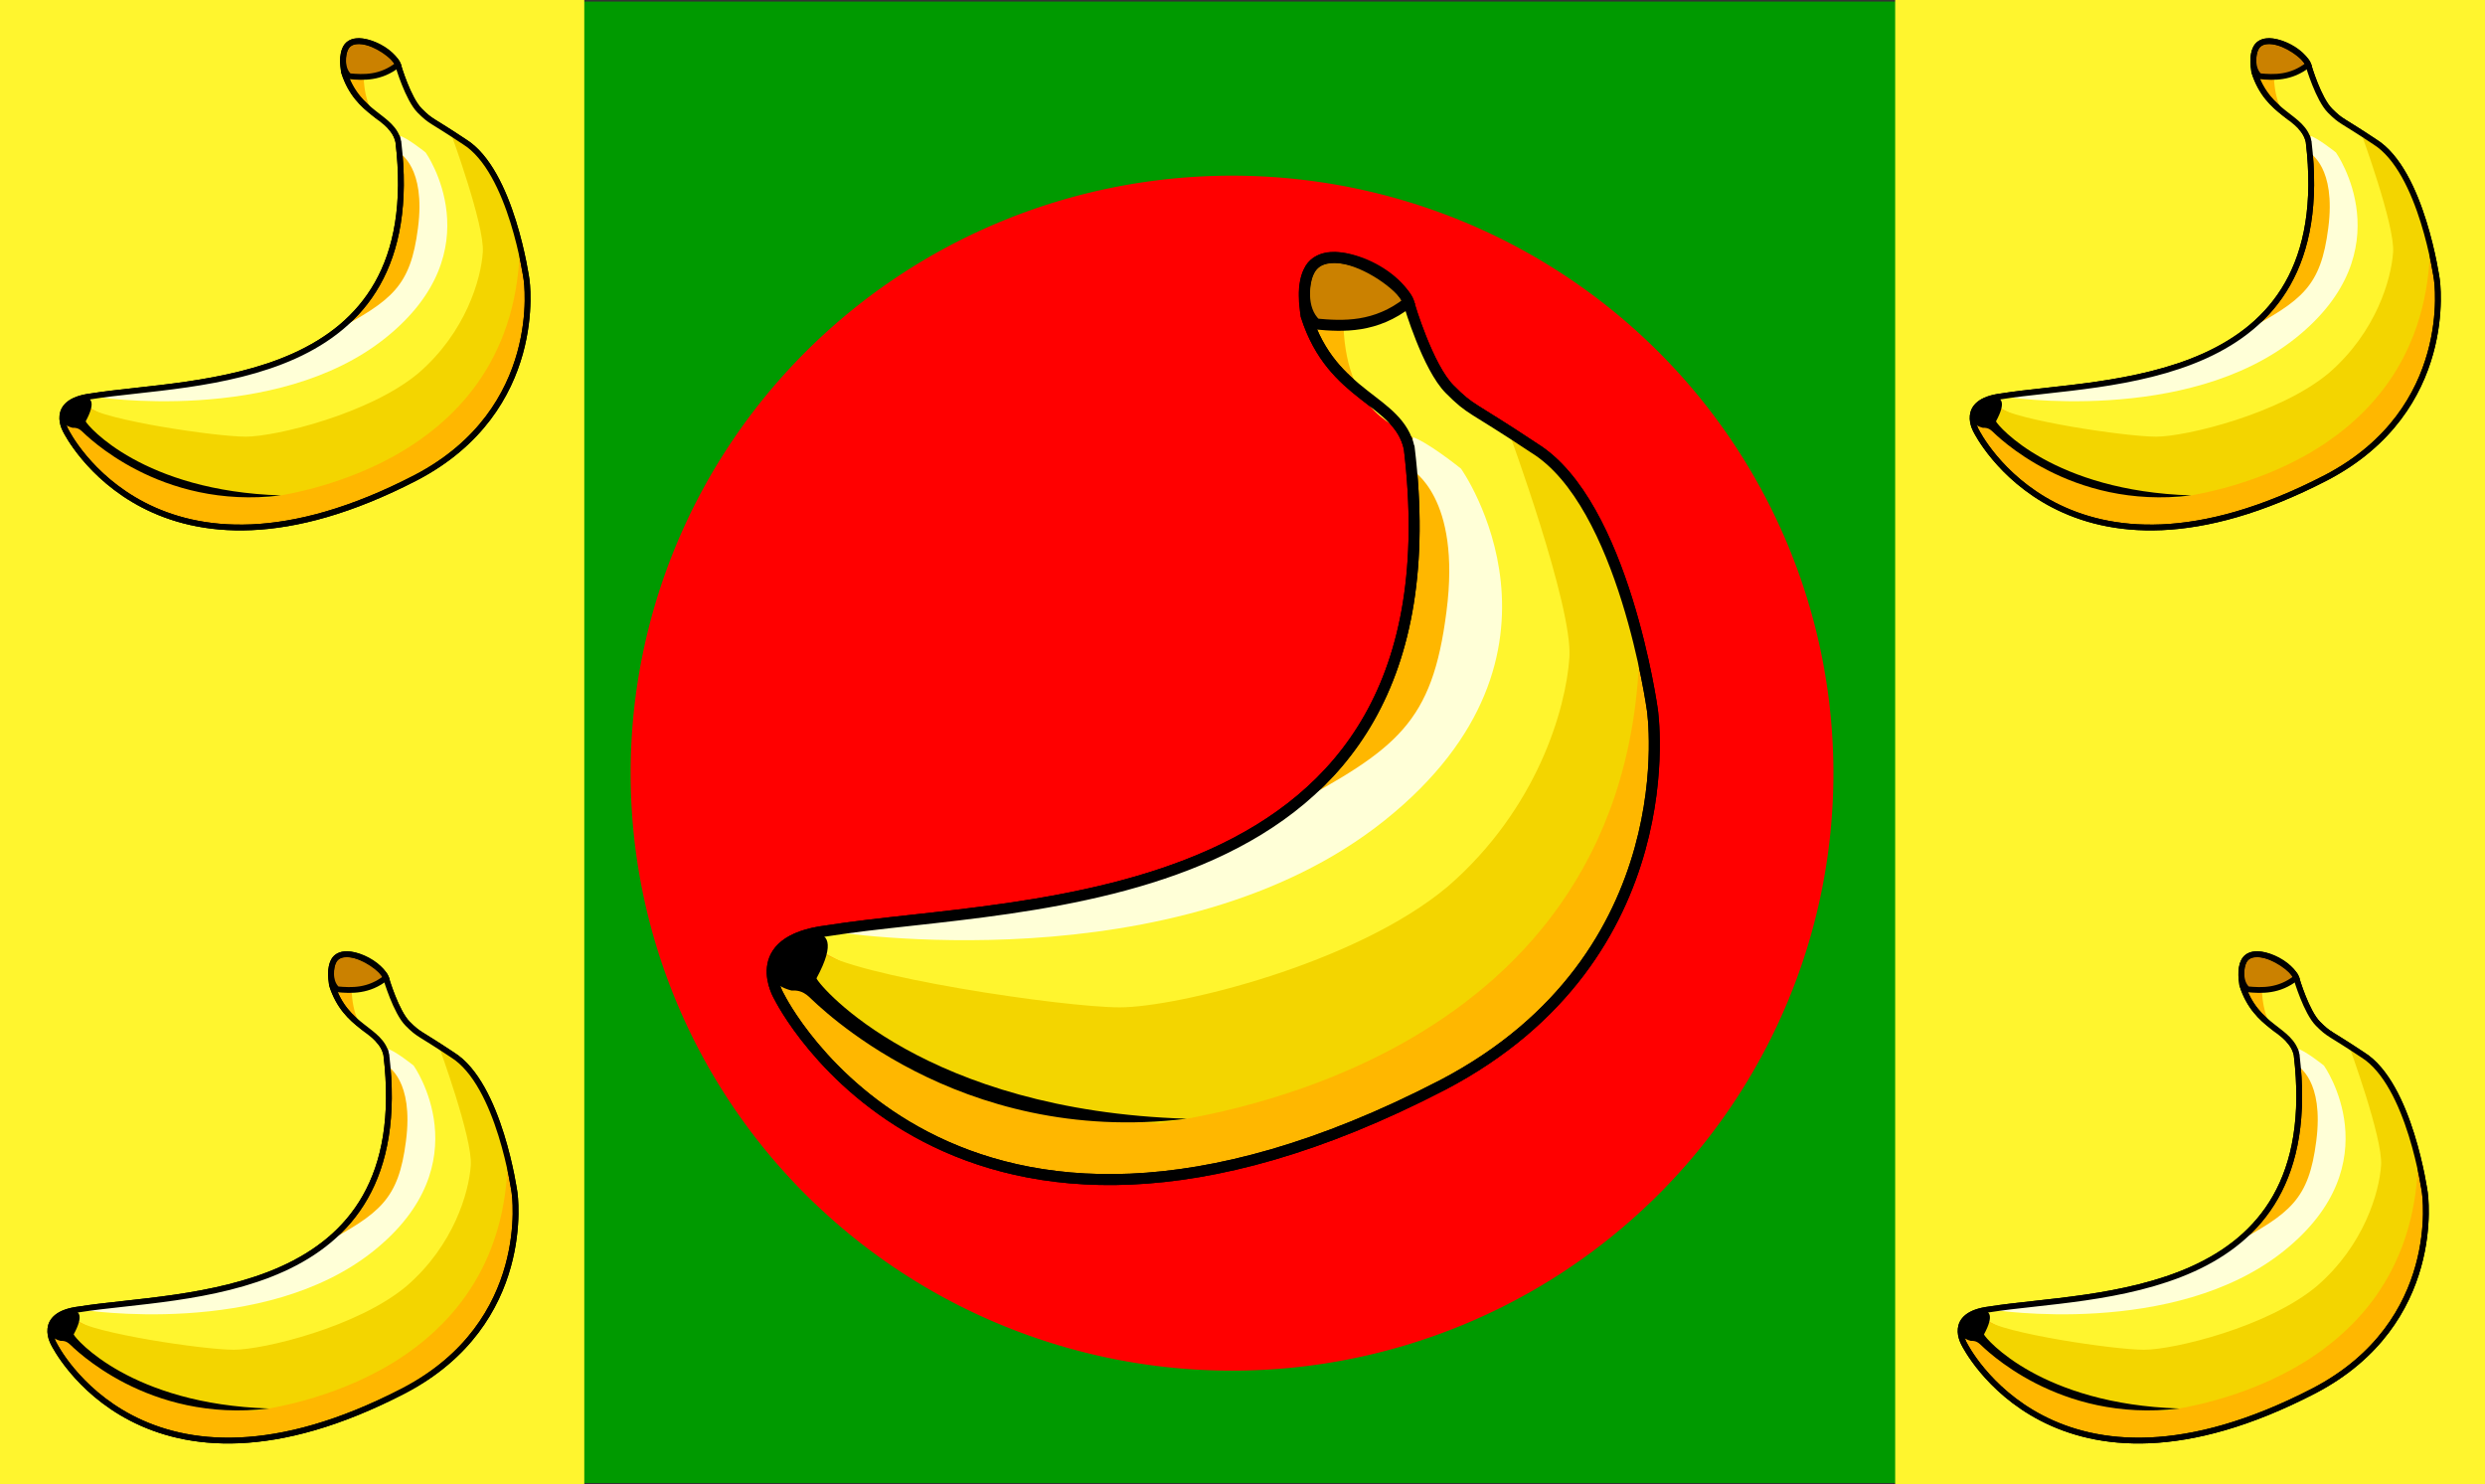
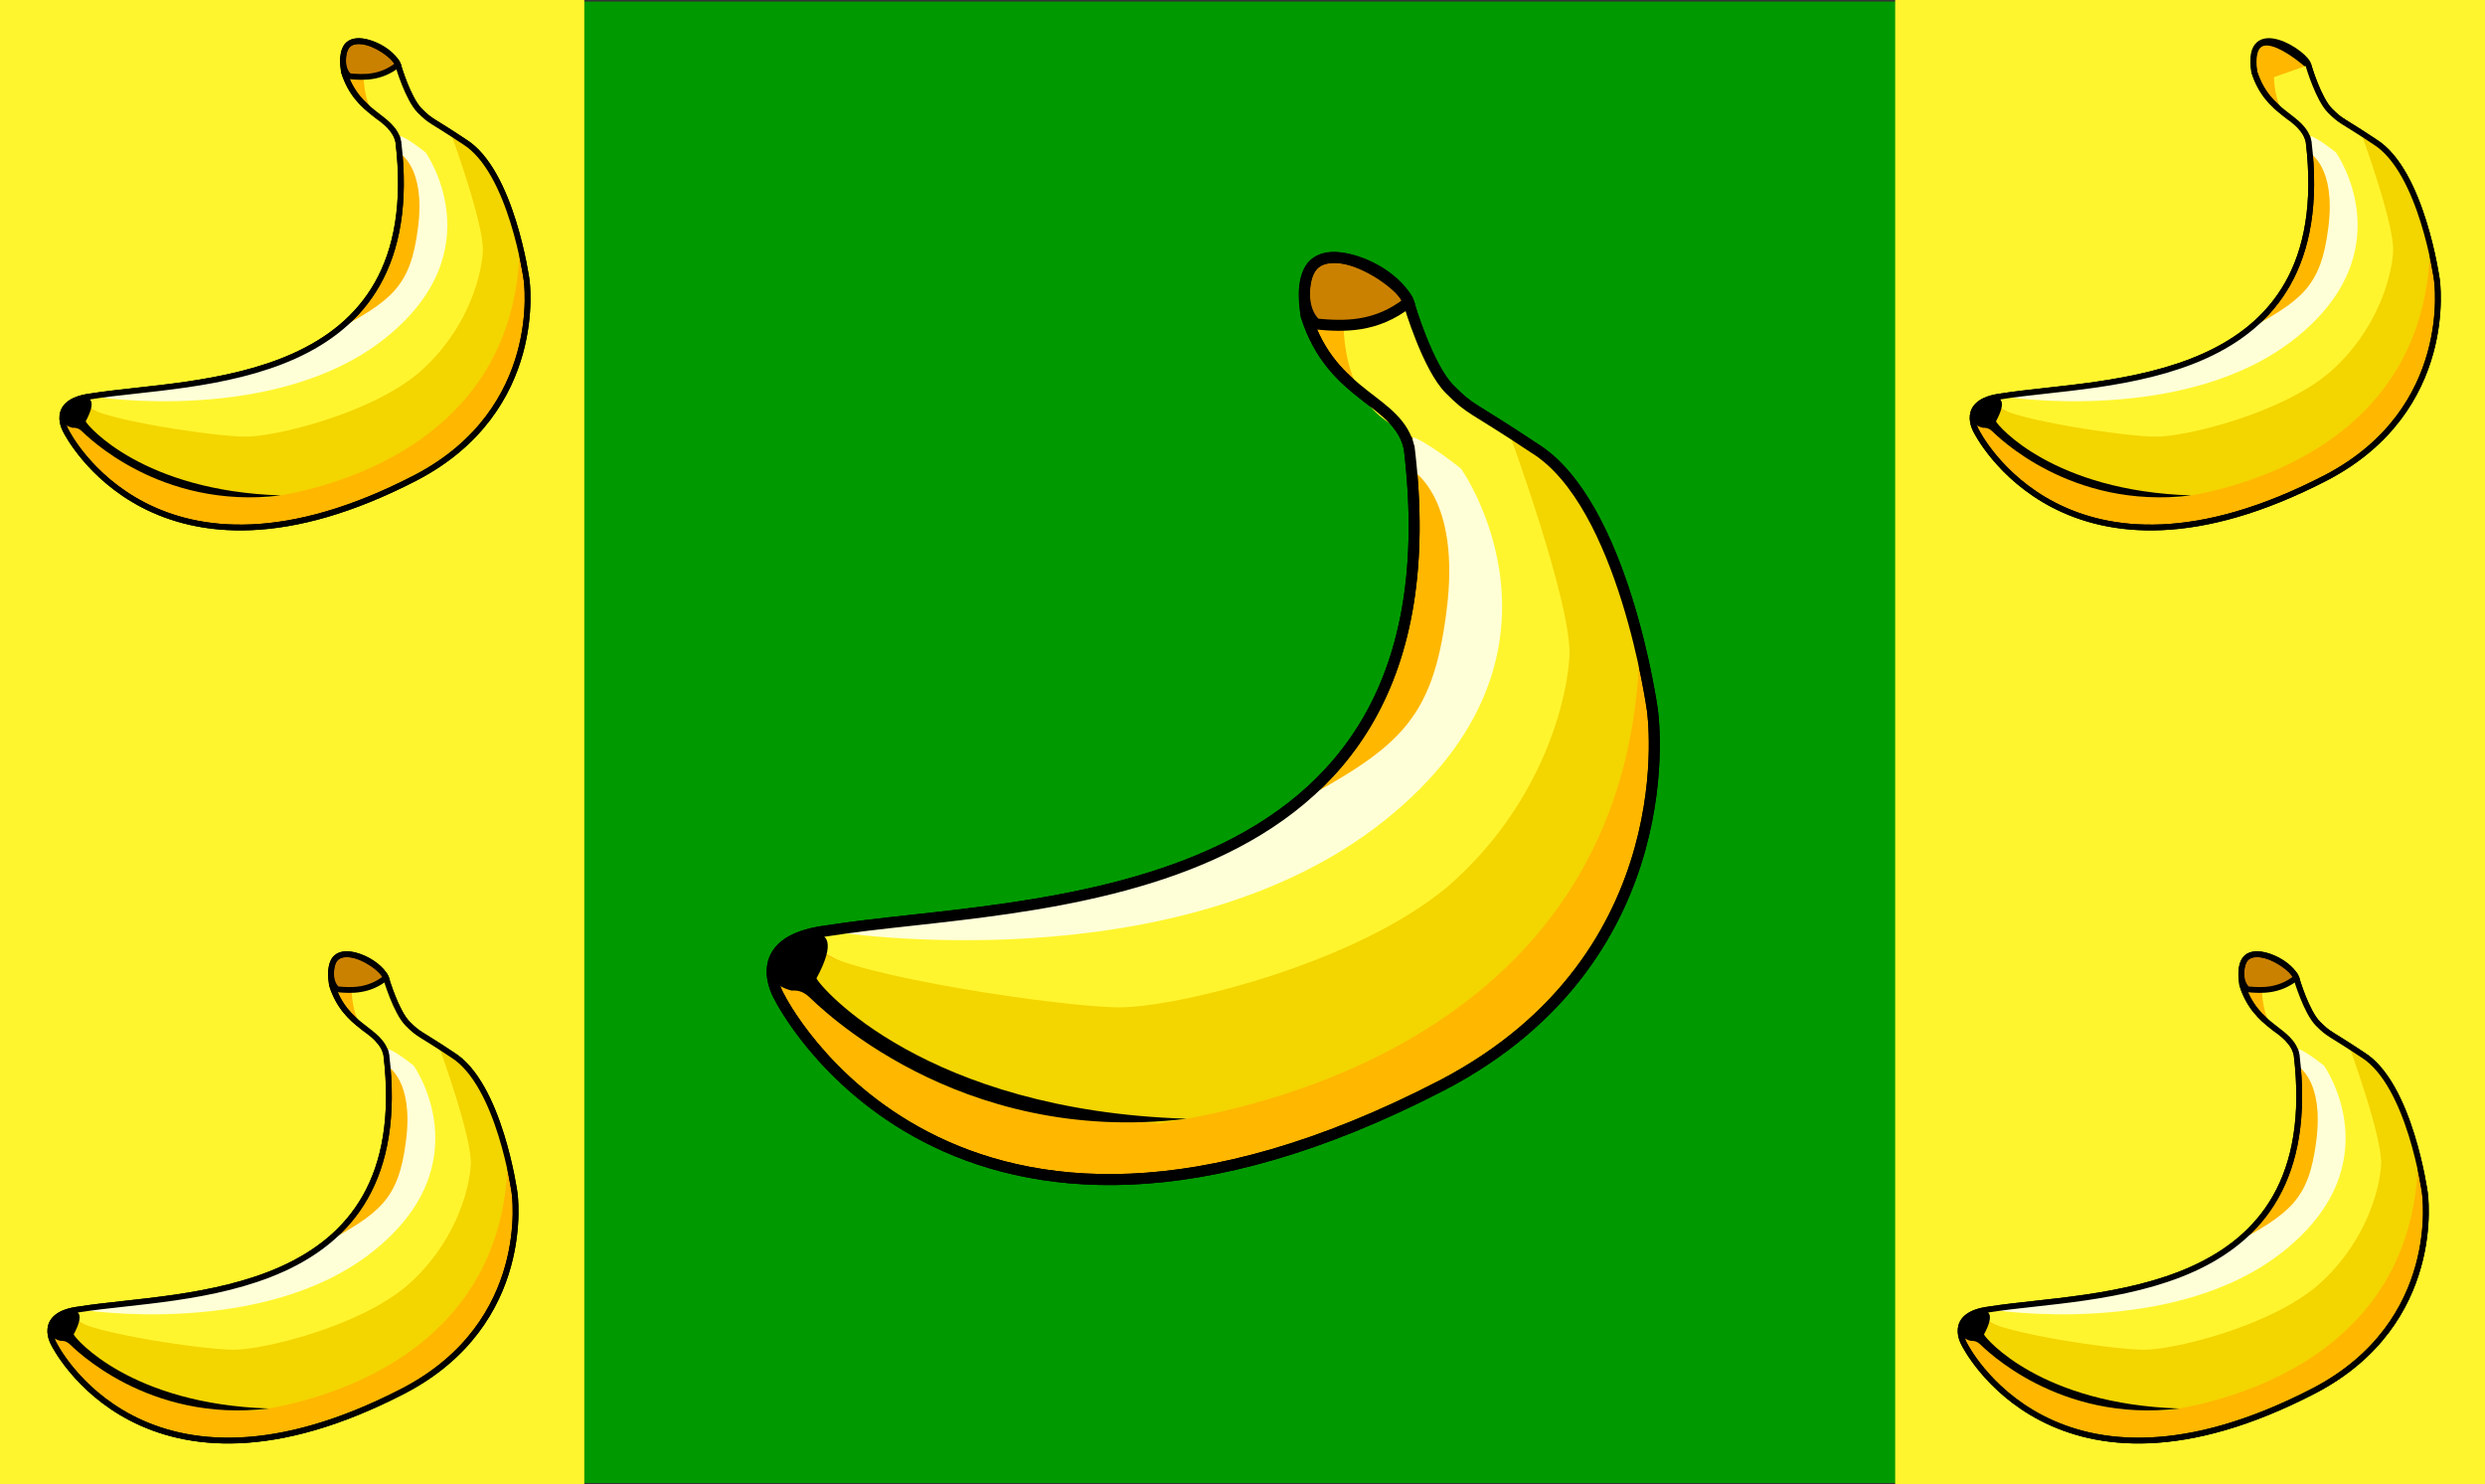
<svg xmlns="http://www.w3.org/2000/svg" xmlns:ns1="http://www.inkscape.org/namespaces/inkscape" xmlns:ns2="http://sodipodi.sourceforge.net/DTD/sodipodi-0.dtd" id="svg559" ns1:version="0.48.3.1 r9886" viewBox="0 0 829.23 495.37" ns2:version="0.32" version="1.1" ns2:docname="_svgclean2.svg">
  <rect x="0" y="0" width="829.23" height="495.37" fill="#333333" stroke="none" />
  <ns2:namedview id="base" ns1:window-x="0" ns1:window-y="0" ns1:window-height="645" ns1:window-maximized="0" ns1:zoom="0.22425739" showgrid="false" ns1:current-layer="svg559" ns1:cx="372.04724" ns1:cy="-29.753696" ns1:window-width="674" />
  <rect id="rect567" style="fill-rule:evenodd;stroke-width:1pt;fill:#009a00" height="494.37" width="825.29" y=".527" x="1.987" />
-   <path id="path742" ns2:rx="97.274841" ns2:ry="99.344521" style="fill-rule:evenodd;fill:#ff0000" ns2:type="arc" d="m517.42 231.14a97.275 99.345 0 1 1 -194.55 0 97.275 99.345 0 1 1 194.55 0z" transform="matrix(2.063 0 0 2.007 -455.64 -205.89)" ns2:cy="231.14429" ns2:cx="420.14453" />
  <g id="g705" transform="matrix(.455 0 0 .455 243.36 69.256)">
    <path id="path552" style="fill-rule:evenodd;stroke:#000000;stroke-width:6.033pt;fill:#ffb700" d="m498.69 176.56c41.23 344.98-284.31 331.12-426.82 353.88-60.562 7.39-35.115 48.62-35.115 48.62s124.42 252.03 486.48 64.44c180.78-94.58 153.74-275.14 153.74-275.14s-20.8-151.1-86.45-191.8c-48.21-32.11-45.92-27.01-62.13-43.22-16.2-16.21-29.71-62.132-29.71-62.132s-86.44-78.339-75.64 8.105c19.34 60.837 67.65 60.817 75.64 97.247z" ns2:nodetypes="cccscscccc" ns1:connector-curvature="0" ns2:fill-cmyk="(0 0.283019 1 0)" />
    <path id="path557" ns1:connector-curvature="0" ns2:nodetypes="csccccccccc" style="fill-rule:evenodd;stroke-width:1pt;fill:#ffffd7" d="m409.68 440.09c80.43-43.26 105.86-62.18 116.26-143.5 11.12-85.13-25.75-103.8-25.75-105.06 0-1.25 1.25-25.14 1.25-25.14l56.58 10.06 42.75 176.02-123.22 153.39s-261.51 55.32-262.77 55.32-142.08-23.89-142.08-23.89l1.262-5.03s289.2-31.82 335.72-92.17z" />
    <path id="path556" style="fill-rule:evenodd;stroke-width:1pt;fill:#fff52e" d="m450.44 86.753 48.49-17.178s6.29 42.745 21.37 55.325c15.09 12.57 47.78 42.74 54.07 41.49 6.29-1.26 56.58 110.64 56.58 110.64v138.3l-114.42 157.16-334.44 32.69-123.22-64.13 16.349-10.05s253.55 40.21 405.68-81.75c152.14-121.96 55.75-257.73 55.75-257.73s-26.4-21.37-37.72-23.89c-6.31-7.52-45.98-14.25-48.49-80.887z" ns2:nodetypes="cccccccccccccc" ns1:connector-curvature="0" transform="translate(0,-3.0518e-5)" />
    <path id="path555" style="fill-rule:evenodd;stroke-width:1pt;fill:#f3d500" d="m315.36 671.82c12.38-3.54 340.63-36.11 352.05-343.24-17.6-125.73-95.55-163.45-95.55-163.45s46.78 127.12 44.27 164.84-23.59 111.15-89.26 168.06c-67.83 56.89-198.93 88.57-240.42 88.57s-196.14-22.9-221.29-41.76c-25.146-18.86-10.058 106.87 250.2 126.98z" ns2:nodetypes="cccssccc" ns1:connector-curvature="0" ns2:fill-cmyk="(0 0.12549 1 0.0471698)" />
    <path id="path554" ns1:connector-curvature="0" ns2:nodetypes="ccsccs" style="stroke-width:1pt" d="m58.474 578.85c-5.104-4.62-9.314-4.75-12.787-4.58-23.296-6.01-14.926-24.32-11.245-30.45 3.682-6.12 58.124-31.47 29.507 21.48 2.482 6.26 80.081 97.07 271.51 102.97-168.99 20.65-271.55-84.51-276.99-89.42z" />
    <path id="path553" ns1:connector-curvature="0" ns2:nodetypes="cccc" style="fill-rule:evenodd;stroke:#000000;stroke-width:6.033pt;fill:#cb8100" d="m425.04 46.907c-3.34 6.677-6.83 27.58 5.27 38.515 19.88 1.857 43.86 2.949 67.76-15.98-11.42-26.003-63.47-45.515-73.03-22.535z" />
    <path id="path575" ns1:connector-curvature="0" ns2:nodetypes="cccscscccc" style="stroke:#000000;stroke-width:6.033pt;fill:none" d="m498.69 176.56c41.23 344.98-284.31 331.12-426.82 353.88-60.562 7.39-35.115 48.62-35.115 48.62s124.42 252.03 486.48 64.44c180.78-94.58 153.74-275.14 153.74-275.14s-20.8-151.1-86.45-191.8c-48.21-32.11-45.92-27.01-62.13-43.22-16.2-16.21-29.71-62.132-29.71-62.132-0.53-16.836-89.07-73.077-75.64 8.105 19.34 60.837 67.65 60.817 75.64 97.247z" />
  </g>
  <rect id="rect731" style="fill-rule:evenodd;stroke-width:1pt;fill:#fff52e" height="495.37" width="196.82" y="0" x="632.41" />
  <rect id="rect732" style="fill-rule:evenodd;stroke-width:1pt;fill:#fff52e" height="495.37" width="194.97" y="0" x="0" />
  <g id="g764" transform="matrix(.24 0 0 .24 650.7 4.934)">
    <path id="path765" style="fill-rule:evenodd;stroke:#000000;stroke-width:6.033pt;fill:#ffb700" d="m498.69 176.56c41.23 344.98-284.31 331.12-426.82 353.88-60.562 7.39-35.115 48.62-35.115 48.62s124.42 252.03 486.48 64.44c180.78-94.58 153.74-275.14 153.74-275.14s-20.8-151.1-86.45-191.8c-48.21-32.11-45.92-27.01-62.13-43.22-16.2-16.21-29.71-62.132-29.71-62.132s-86.44-78.339-75.64 8.105c19.34 60.837 67.65 60.817 75.64 97.247z" ns2:nodetypes="cccscscccc" ns1:connector-curvature="0" ns2:fill-cmyk="(0 0.283019 1 0)" />
    <path id="path766" ns1:connector-curvature="0" ns2:nodetypes="csccccccccc" style="fill-rule:evenodd;stroke-width:1pt;fill:#ffffd7" d="m409.68 440.09c80.43-43.26 105.86-62.18 116.26-143.5 11.12-85.13-25.75-103.8-25.75-105.06 0-1.25 1.25-25.14 1.25-25.14l56.58 10.06 42.75 176.02-123.22 153.39s-261.51 55.32-262.77 55.32-142.08-23.89-142.08-23.89l1.262-5.03s289.2-31.82 335.72-92.17z" />
    <path id="path767" style="fill-rule:evenodd;stroke-width:1pt;fill:#fff52e" d="m450.44 86.753 48.49-17.178s6.29 42.745 21.37 55.325c15.09 12.57 47.78 42.74 54.07 41.49 6.29-1.26 56.58 110.64 56.58 110.64v138.3l-114.42 157.16-334.44 32.69-123.22-64.13 16.349-10.05s253.55 40.21 405.68-81.75c152.14-121.96 55.75-257.73 55.75-257.73s-26.4-21.37-37.72-23.89c-6.31-7.52-45.98-14.25-48.49-80.887z" ns2:nodetypes="cccccccccccccc" ns1:connector-curvature="0" transform="translate(0,-3.0518e-5)" />
    <path id="path768" style="fill-rule:evenodd;stroke-width:1pt;fill:#f3d500" d="m315.36 671.82c12.38-3.54 340.63-36.11 352.05-343.24-17.6-125.73-95.55-163.45-95.55-163.45s46.78 127.12 44.27 164.84-23.59 111.15-89.26 168.06c-67.83 56.89-198.93 88.57-240.42 88.57s-196.14-22.9-221.29-41.76c-25.146-18.86-10.058 106.87 250.2 126.98z" ns2:nodetypes="cccssccc" ns1:connector-curvature="0" ns2:fill-cmyk="(0 0.12549 1 0.0471698)" />
    <path id="path769" ns1:connector-curvature="0" ns2:nodetypes="ccsccs" style="stroke-width:1pt" d="m58.474 578.85c-5.104-4.62-9.314-4.75-12.787-4.58-23.296-6.01-14.926-24.32-11.245-30.45 3.682-6.12 58.124-31.47 29.507 21.48 2.482 6.26 80.081 97.07 271.51 102.97-168.99 20.65-271.55-84.51-276.99-89.42z" />
-     <path id="path770" ns1:connector-curvature="0" ns2:nodetypes="cccc" style="fill-rule:evenodd;stroke:#000000;stroke-width:6.033pt;fill:#cb8100" d="m425.04 46.907c-3.34 6.677-6.83 27.58 5.27 38.515 19.88 1.857 43.86 2.949 67.76-15.98-11.42-26.003-63.47-45.515-73.03-22.535z" />
    <path id="path771" ns1:connector-curvature="0" ns2:nodetypes="cccscscccc" style="stroke:#000000;stroke-width:6.033pt;fill:none" d="m498.69 176.56c41.23 344.98-284.31 331.12-426.82 353.88-60.562 7.39-35.115 48.62-35.115 48.62s124.42 252.03 486.48 64.44c180.78-94.58 153.74-275.14 153.74-275.14s-20.8-151.1-86.45-191.8c-48.21-32.11-45.92-27.01-62.13-43.22-16.2-16.21-29.71-62.132-29.71-62.132-0.53-16.836-89.07-73.077-75.64 8.105 19.34 60.837 67.65 60.817 75.64 97.247z" />
  </g>
  <g id="g788" transform="matrix(.24 0 0 .24 646.69 309.63)">
    <path id="path789" style="fill-rule:evenodd;stroke:#000000;stroke-width:6.033pt;fill:#ffb700" d="m498.69 176.56c41.23 344.98-284.31 331.12-426.82 353.88-60.562 7.39-35.115 48.62-35.115 48.62s124.42 252.03 486.48 64.44c180.78-94.58 153.74-275.14 153.74-275.14s-20.8-151.1-86.45-191.8c-48.21-32.11-45.92-27.01-62.13-43.22-16.2-16.21-29.71-62.132-29.71-62.132s-86.44-78.339-75.64 8.105c19.34 60.837 67.65 60.817 75.64 97.247z" ns2:nodetypes="cccscscccc" ns1:connector-curvature="0" ns2:fill-cmyk="(0 0.283019 1 0)" />
    <path id="path790" ns1:connector-curvature="0" ns2:nodetypes="csccccccccc" style="fill-rule:evenodd;stroke-width:1pt;fill:#ffffd7" d="m409.68 440.09c80.43-43.26 105.86-62.18 116.26-143.5 11.12-85.13-25.75-103.8-25.75-105.06 0-1.25 1.25-25.14 1.25-25.14l56.58 10.06 42.75 176.02-123.22 153.39s-261.51 55.32-262.77 55.32-142.08-23.89-142.08-23.89l1.262-5.03s289.2-31.82 335.72-92.17z" />
    <path id="path791" style="fill-rule:evenodd;stroke-width:1pt;fill:#fff52e" d="m450.44 86.753 48.49-17.178s6.29 42.745 21.37 55.325c15.09 12.57 47.78 42.74 54.07 41.49 6.29-1.26 56.58 110.64 56.58 110.64v138.3l-114.42 157.16-334.44 32.69-123.22-64.13 16.349-10.05s253.55 40.21 405.68-81.75c152.14-121.96 55.75-257.73 55.75-257.73s-26.4-21.37-37.72-23.89c-6.31-7.52-45.98-14.25-48.49-80.887z" ns2:nodetypes="cccccccccccccc" ns1:connector-curvature="0" transform="translate(0,-3.0518e-5)" />
    <path id="path792" style="fill-rule:evenodd;stroke-width:1pt;fill:#f3d500" d="m315.36 671.82c12.38-3.54 340.63-36.11 352.05-343.24-17.6-125.73-95.55-163.45-95.55-163.45s46.78 127.12 44.27 164.84-23.59 111.15-89.26 168.06c-67.83 56.89-198.93 88.57-240.42 88.57s-196.14-22.9-221.29-41.76c-25.146-18.86-10.058 106.87 250.2 126.98z" ns2:nodetypes="cccssccc" ns1:connector-curvature="0" ns2:fill-cmyk="(0 0.12549 1 0.0471698)" />
    <path id="path793" ns1:connector-curvature="0" ns2:nodetypes="ccsccs" style="stroke-width:1pt" d="m58.474 578.85c-5.104-4.62-9.314-4.75-12.787-4.58-23.296-6.01-14.926-24.32-11.245-30.45 3.682-6.12 58.124-31.47 29.507 21.48 2.482 6.26 80.081 97.07 271.51 102.97-168.99 20.65-271.55-84.51-276.99-89.42z" />
    <path id="path794" ns1:connector-curvature="0" ns2:nodetypes="cccc" style="fill-rule:evenodd;stroke:#000000;stroke-width:6.033pt;fill:#cb8100" d="m425.04 46.907c-3.34 6.677-6.83 27.58 5.27 38.515 19.88 1.857 43.86 2.949 67.76-15.98-11.42-26.003-63.47-45.515-73.03-22.535z" />
    <path id="path795" ns1:connector-curvature="0" ns2:nodetypes="cccscscccc" style="stroke:#000000;stroke-width:6.033pt;fill:none" d="m498.69 176.56c41.23 344.98-284.31 331.12-426.82 353.88-60.562 7.39-35.115 48.62-35.115 48.62s124.42 252.03 486.48 64.44c180.78-94.58 153.74-275.14 153.74-275.14s-20.8-151.1-86.45-191.8c-48.21-32.11-45.92-27.01-62.13-43.22-16.2-16.21-29.71-62.132-29.71-62.132-0.53-16.836-89.07-73.077-75.64 8.105 19.34 60.837 67.65 60.817 75.64 97.247z" />
  </g>
  <g id="g796" transform="matrix(.24 0 0 .24 9.234 309.63)">
    <path id="path797" style="fill-rule:evenodd;stroke:#000000;stroke-width:6.033pt;fill:#ffb700" d="m498.69 176.56c41.23 344.98-284.31 331.12-426.82 353.88-60.562 7.39-35.115 48.62-35.115 48.62s124.42 252.03 486.48 64.44c180.78-94.58 153.74-275.14 153.74-275.14s-20.8-151.1-86.45-191.8c-48.21-32.11-45.92-27.01-62.13-43.22-16.2-16.21-29.71-62.132-29.71-62.132s-86.44-78.339-75.64 8.105c19.34 60.837 67.65 60.817 75.64 97.247z" ns2:nodetypes="cccscscccc" ns1:connector-curvature="0" ns2:fill-cmyk="(0 0.283019 1 0)" />
    <path id="path798" ns1:connector-curvature="0" ns2:nodetypes="csccccccccc" style="fill-rule:evenodd;stroke-width:1pt;fill:#ffffd7" d="m409.68 440.09c80.43-43.26 105.86-62.18 116.26-143.5 11.12-85.13-25.75-103.8-25.75-105.06 0-1.25 1.25-25.14 1.25-25.14l56.58 10.06 42.75 176.02-123.22 153.39s-261.51 55.32-262.77 55.32-142.08-23.89-142.08-23.89l1.262-5.03s289.2-31.82 335.72-92.17z" />
    <path id="path799" style="fill-rule:evenodd;stroke-width:1pt;fill:#fff52e" d="m450.44 86.753 48.49-17.178s6.29 42.745 21.37 55.325c15.09 12.57 47.78 42.74 54.07 41.49 6.29-1.26 56.58 110.64 56.58 110.64v138.3l-114.42 157.16-334.44 32.69-123.22-64.13 16.349-10.05s253.55 40.21 405.68-81.75c152.14-121.96 55.75-257.73 55.75-257.73s-26.4-21.37-37.72-23.89c-6.31-7.52-45.98-14.25-48.49-80.887z" ns2:nodetypes="cccccccccccccc" ns1:connector-curvature="0" transform="translate(0,-3.0518e-5)" />
    <path id="path800" style="fill-rule:evenodd;stroke-width:1pt;fill:#f3d500" d="m315.36 671.82c12.38-3.54 340.63-36.11 352.05-343.24-17.6-125.73-95.55-163.45-95.55-163.45s46.78 127.12 44.27 164.84-23.59 111.15-89.26 168.06c-67.83 56.89-198.93 88.57-240.42 88.57s-196.14-22.9-221.29-41.76c-25.146-18.86-10.058 106.87 250.2 126.98z" ns2:nodetypes="cccssccc" ns1:connector-curvature="0" ns2:fill-cmyk="(0 0.12549 1 0.0471698)" />
    <path id="path801" ns1:connector-curvature="0" ns2:nodetypes="ccsccs" style="stroke-width:1pt" d="m58.474 578.85c-5.104-4.62-9.314-4.75-12.787-4.58-23.296-6.01-14.926-24.32-11.245-30.45 3.682-6.12 58.124-31.47 29.507 21.48 2.482 6.26 80.081 97.07 271.51 102.97-168.99 20.65-271.55-84.51-276.99-89.42z" />
    <path id="path802" ns1:connector-curvature="0" ns2:nodetypes="cccc" style="fill-rule:evenodd;stroke:#000000;stroke-width:6.033pt;fill:#cb8100" d="m425.04 46.907c-3.34 6.677-6.83 27.58 5.27 38.515 19.88 1.857 43.86 2.949 67.76-15.98-11.42-26.003-63.47-45.515-73.03-22.535z" />
    <path id="path803" ns1:connector-curvature="0" ns2:nodetypes="cccscscccc" style="stroke:#000000;stroke-width:6.033pt;fill:none" d="m498.69 176.56c41.23 344.98-284.31 331.12-426.82 353.88-60.562 7.39-35.115 48.62-35.115 48.62s124.42 252.03 486.48 64.44c180.78-94.58 153.74-275.14 153.74-275.14s-20.8-151.1-86.45-191.8c-48.21-32.11-45.92-27.01-62.13-43.22-16.2-16.21-29.71-62.132-29.71-62.132-0.53-16.836-89.07-73.077-75.64 8.105 19.34 60.837 67.65 60.817 75.64 97.247z" />
  </g>
  <g id="g804" transform="matrix(.24 0 0 .24 13.243 4.934)">
    <path id="path805" style="fill-rule:evenodd;stroke:#000000;stroke-width:6.033pt;fill:#ffb700" d="m498.69 176.56c41.23 344.98-284.31 331.12-426.82 353.88-60.562 7.39-35.115 48.62-35.115 48.62s124.42 252.03 486.48 64.44c180.78-94.58 153.74-275.14 153.74-275.14s-20.8-151.1-86.45-191.8c-48.21-32.11-45.92-27.01-62.13-43.22-16.2-16.21-29.71-62.132-29.71-62.132s-86.44-78.339-75.64 8.105c19.34 60.837 67.65 60.817 75.64 97.247z" ns2:nodetypes="cccscscccc" ns1:connector-curvature="0" ns2:fill-cmyk="(0 0.283019 1 0)" />
    <path id="path806" ns1:connector-curvature="0" ns2:nodetypes="csccccccccc" style="fill-rule:evenodd;stroke-width:1pt;fill:#ffffd7" d="m409.68 440.09c80.43-43.26 105.86-62.18 116.26-143.5 11.12-85.13-25.75-103.8-25.75-105.06 0-1.25 1.25-25.14 1.25-25.14l56.58 10.06 42.75 176.02-123.22 153.39s-261.51 55.32-262.77 55.32-142.08-23.89-142.08-23.89l1.262-5.03s289.2-31.82 335.72-92.17z" />
    <path id="path807" style="fill-rule:evenodd;stroke-width:1pt;fill:#fff52e" d="m450.44 86.753 48.49-17.178s6.29 42.745 21.37 55.325c15.09 12.57 47.78 42.74 54.07 41.49 6.29-1.26 56.58 110.64 56.58 110.64v138.3l-114.42 157.16-334.44 32.69-123.22-64.13 16.349-10.05s253.55 40.21 405.68-81.75c152.14-121.96 55.75-257.73 55.75-257.73s-26.4-21.37-37.72-23.89c-6.31-7.52-45.98-14.25-48.49-80.887z" ns2:nodetypes="cccccccccccccc" ns1:connector-curvature="0" transform="translate(0,-3.0518e-5)" />
    <path id="path808" style="fill-rule:evenodd;stroke-width:1pt;fill:#f3d500" d="m315.36 671.82c12.38-3.54 340.63-36.11 352.05-343.24-17.6-125.73-95.55-163.45-95.55-163.45s46.78 127.12 44.27 164.84-23.59 111.15-89.26 168.06c-67.83 56.89-198.93 88.57-240.42 88.57s-196.14-22.9-221.29-41.76c-25.146-18.86-10.058 106.87 250.2 126.98z" ns2:nodetypes="cccssccc" ns1:connector-curvature="0" ns2:fill-cmyk="(0 0.12549 1 0.0471698)" />
    <path id="path809" ns1:connector-curvature="0" ns2:nodetypes="ccsccs" style="stroke-width:1pt" d="m58.474 578.85c-5.104-4.62-9.314-4.75-12.787-4.58-23.296-6.01-14.926-24.32-11.245-30.45 3.682-6.12 58.124-31.47 29.507 21.48 2.482 6.26 80.081 97.07 271.51 102.97-168.99 20.65-271.55-84.51-276.99-89.42z" />
    <path id="path810" ns1:connector-curvature="0" ns2:nodetypes="cccc" style="fill-rule:evenodd;stroke:#000000;stroke-width:6.033pt;fill:#cb8100" d="m425.04 46.907c-3.34 6.677-6.83 27.58 5.27 38.515 19.88 1.857 43.86 2.949 67.76-15.98-11.42-26.003-63.47-45.515-73.03-22.535z" />
    <path id="path811" ns1:connector-curvature="0" ns2:nodetypes="cccscscccc" style="stroke:#000000;stroke-width:6.033pt;fill:none" d="m498.69 176.56c41.23 344.98-284.31 331.12-426.82 353.88-60.562 7.39-35.115 48.62-35.115 48.62s124.42 252.03 486.48 64.44c180.78-94.58 153.74-275.14 153.74-275.14s-20.8-151.1-86.45-191.8c-48.21-32.11-45.92-27.01-62.13-43.22-16.2-16.21-29.71-62.132-29.71-62.132-0.53-16.836-89.07-73.077-75.64 8.105 19.34 60.837 67.65 60.817 75.64 97.247z" />
  </g>
</svg>